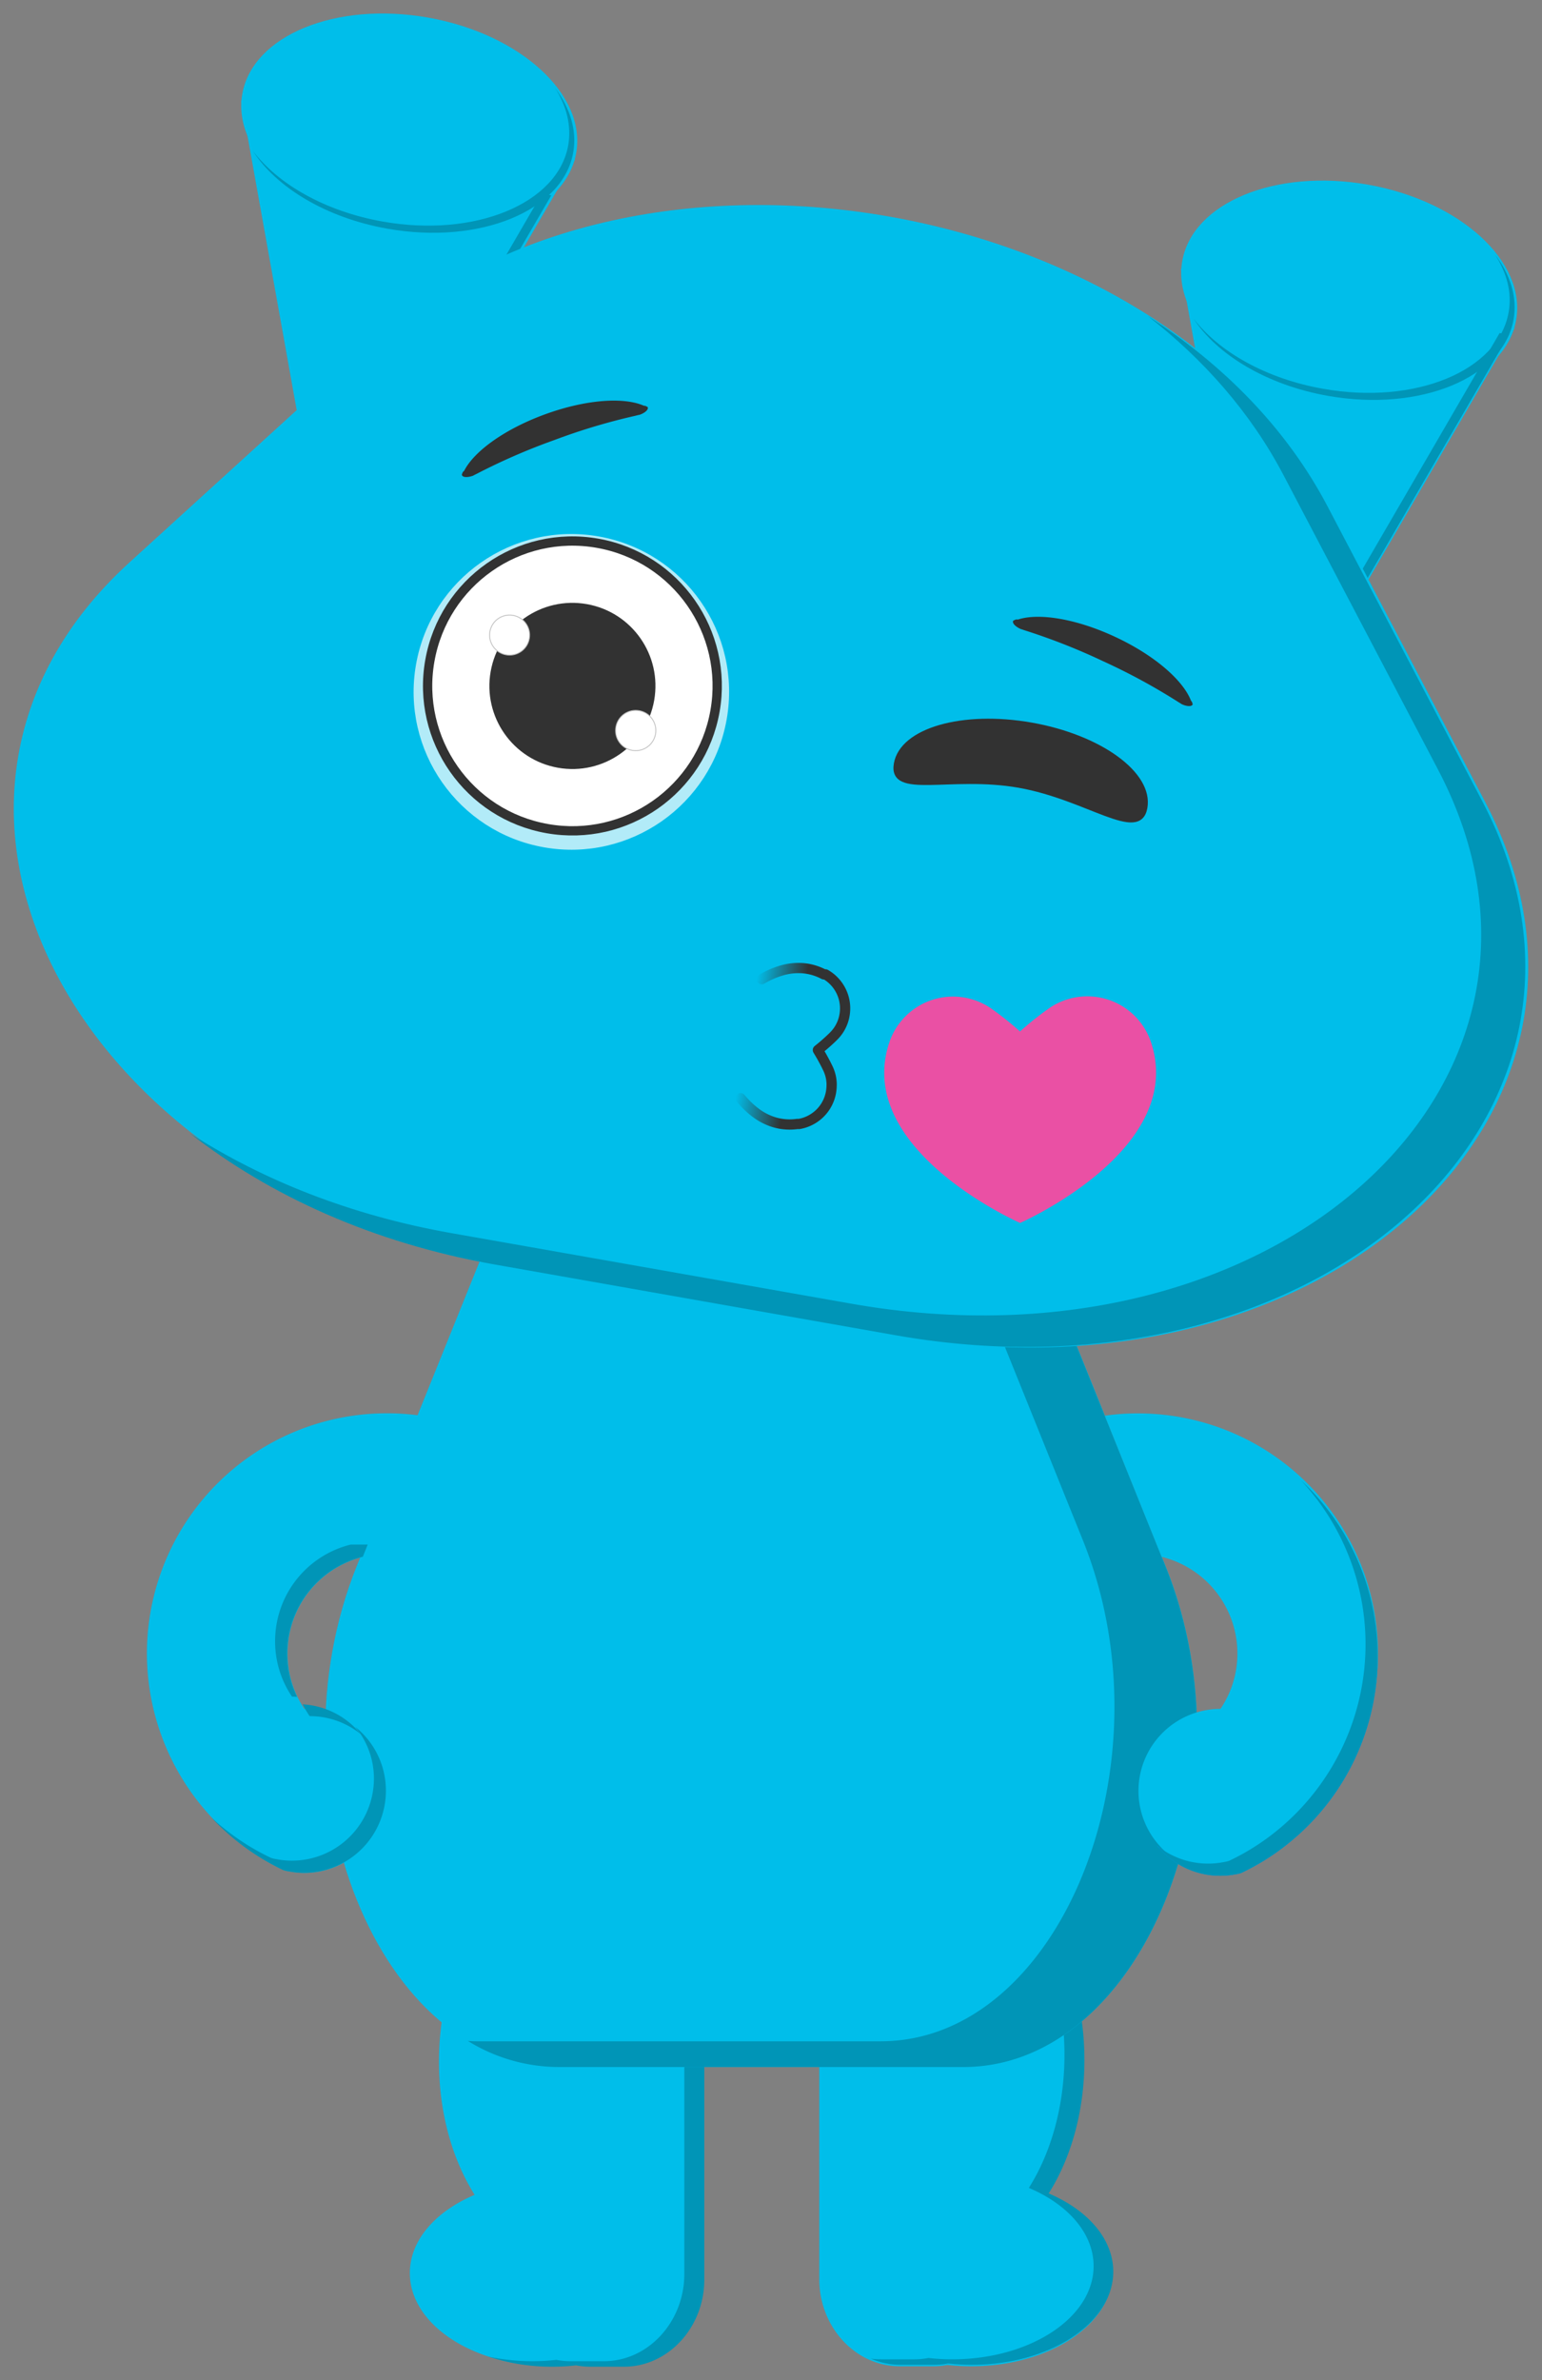
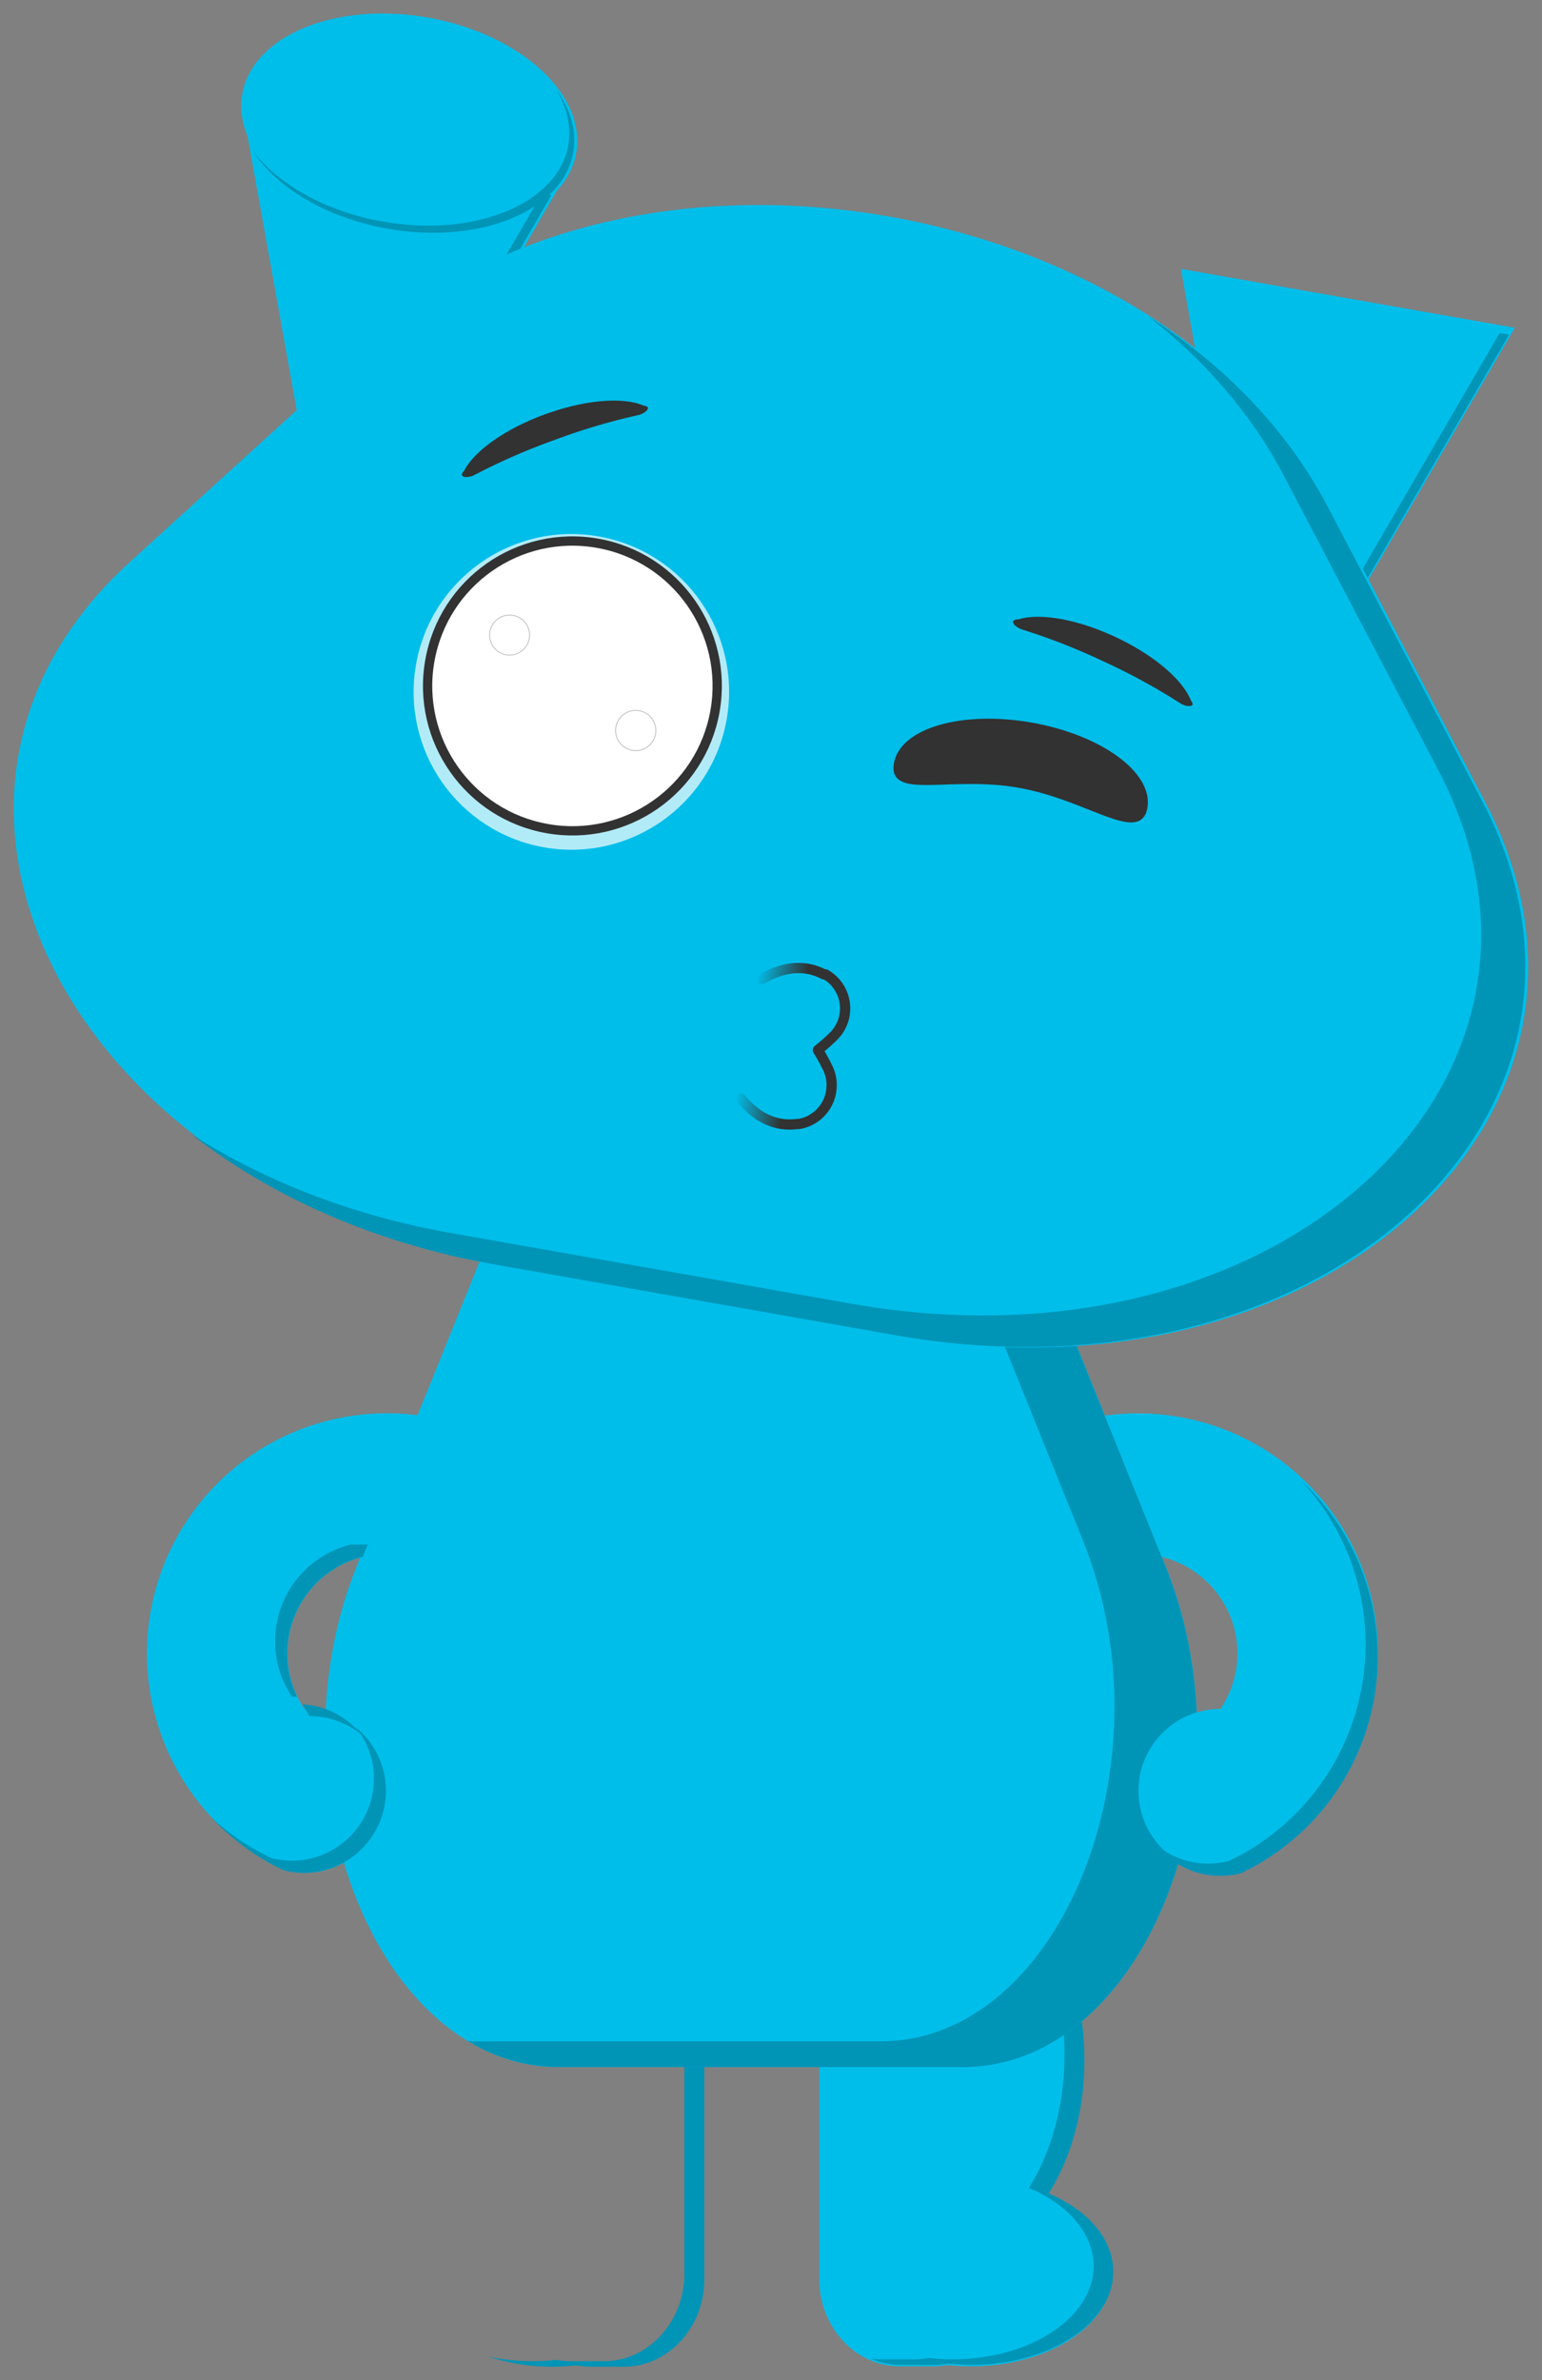
<svg xmlns="http://www.w3.org/2000/svg" viewBox="0 0 470 725">
  <rect x="0" y="0" width="470" height="725" fill="#808080" stroke="none" />
  <defs>
    <style>.cls-1{fill:#00beea;}.cls-2{fill:#0095b7;}.cls-3{fill:#b2ebf8;stroke:#b2ebf8;stroke-width:2.99px;}.cls-10,.cls-3,.cls-4,.cls-5,.cls-7{stroke-linecap:round;stroke-linejoin:round;}.cls-4,.cls-6{fill:#fff;}.cls-4,.cls-5,.cls-7{stroke:#323232;}.cls-4{stroke-width:2.83px;}.cls-5,.cls-7,.cls-8{fill:#323232;}.cls-5{stroke-width:1.57px;}.cls-6{stroke:#c1c1c1;stroke-miterlimit:10;stroke-width:0.27px;}.cls-7{stroke-width:1.45px;}.cls-9{fill:#09f;}.cls-10{fill:none;stroke-width:3.12px;stroke:url(#linear-gradient);}.cls-11{fill:#ea50a4;}</style>
    <linearGradient id="linear-gradient" x1="221.09" y1="309.27" x2="250.97" y2="309.27" gradientTransform="translate(63.38 -26.67) rotate(10)" gradientUnits="userSpaceOnUse">
      <stop offset="0" stop-color="#00beea" />
      <stop offset="0.5" stop-color="#323232" />
      <stop offset="1" stop-color="#323232" />
    </linearGradient>
  </defs>
  <title>Wink + Kiss</title>
  <g id="Pink__Confident__Head_Tilt" data-name="Pink__Confident__Head Tilt">
-     <path class="cls-1" d="M214.28,604v90.23c0,14.56-11,26.51-24.48,26.51H179.48a22.49,22.49,0,0,1-4.24-.4,63.71,63.71,0,0,1-7.22.4c-23.79,0-43.1-12.7-43.1-28.39,0-10,7.87-18.8,19.75-23.82-6.75-10.67-10.87-24.92-10.87-40.58,0-33,18.22-59.69,40.68-59.69a28.47,28.47,0,0,1,6.14.68,27.84,27.84,0,0,1,8.22-1.24c14,0,25.32,10.34,25.32,23.09a21.29,21.29,0,0,1-.82,5.85A29.12,29.12,0,0,1,214.28,604Z" />
    <path class="cls-1" d="M249.72,604v90.23c0,14.56,11,26.51,24.48,26.51h10.32a22.49,22.49,0,0,0,4.24-.4,63.71,63.71,0,0,0,7.22.4c23.79,0,43.1-12.7,43.1-28.39,0-10-7.87-18.8-19.75-23.82,6.75-10.67,10.87-24.92,10.87-40.58,0-33-18.22-59.69-40.68-59.69a28.47,28.47,0,0,0-6.14.68,27.84,27.84,0,0,0-8.22-1.24c-14,0-25.32,10.34-25.32,23.09a21.29,21.29,0,0,0,.82,5.85A29.12,29.12,0,0,0,249.72,604Z" />
    <path class="cls-2" d="M214.67,604.12v90.23c0,14.55-11,26.53-24.48,26.53H179.85a23.15,23.15,0,0,1-4.25-.41,63.93,63.93,0,0,1-7.2.41,61.38,61.38,0,0,1-19.55-3.1,62.91,62.91,0,0,0,13.47,1.42,65.12,65.12,0,0,0,7.24-.41,22.74,22.74,0,0,0,4.22.41H184.1c13.47,0,24.48-12,24.48-26.53V602.44a28.17,28.17,0,0,0-1-7.35,20.21,20.21,0,0,0,.82-5.86c0-9.33-6.08-17.35-14.81-21,11.87,1.9,20.9,11.34,20.9,22.69a21.57,21.57,0,0,1-.82,5.86A29.84,29.84,0,0,1,214.67,604.12Z" />
    <path class="cls-2" d="M339.32,691.91c0,15.67-19.29,28.4-43.1,28.4a64.44,64.44,0,0,1-7.2-.41,22.84,22.84,0,0,1-4.25.41H274.43a22.39,22.39,0,0,1-9-1.9,19.74,19.74,0,0,0,3,.22h10.34a22.74,22.74,0,0,0,4.22-.41,65.12,65.12,0,0,0,7.24.41c23.77,0,43.1-12.73,43.1-28.4,0-10-7.87-18.81-19.74-23.81,6.75-10.67,10.86-24.93,10.86-40.6,0-27.61-12.76-50.83-30.08-57.65,20.3,3.28,36.16,28.58,36.16,59.33,0,15.67-4.14,29.93-10.9,40.6C331.45,673.1,339.32,681.91,339.32,691.91Z" />
    <path class="cls-1" d="M293.62,324.28l61.62,152.67c27.39,67.85-6.85,152.67-61.62,152.67H170.38c-54.77,0-89-84.81-61.62-152.67l61.62-152.67C197.77,256.43,266.23,256.43,293.62,324.28Z" />
    <path class="cls-2" d="M293.62,629.6H170.4a52.93,52.93,0,0,1-27.8-7.95c.86.07,1.72.11,2.61.11H268.43c54.78,0,89-84.82,61.61-152.66L268.43,316.44c-8.32-20.56-20.37-34.93-34-43,23.14,1.16,45.94,18.1,59.15,50.86l61.61,152.66C382.62,544.78,348.4,629.6,293.62,629.6Z" />
    <polygon class="cls-1" points="99.97 178.04 73.5 30.6 175.28 48.54 99.97 178.04" />
    <ellipse class="cls-1" cx="124.74" cy="37.59" rx="32.74" ry="51.67" transform="translate(66.06 153.91) rotate(-80)" />
    <polygon class="cls-1" points="386.4 229.34 359.93 81.9 461.7 99.84 386.4 229.34" />
-     <ellipse class="cls-1" cx="411.24" cy="88.49" rx="32.74" ry="51.67" transform="translate(252.68 478.11) rotate(-80)" />
    <path class="cls-2" d="M174.72,46.42c-3.14,17.79-28.47,28.21-56.58,23.25C99.43,66.37,84.24,57.1,77.1,46c7.65,10.1,22.07,18.4,39.52,21.48,28.11,5,53.44-5.47,56.58-23.25,1-5.92-.48-11.91-4-17.42C173.79,33,175.9,39.73,174.72,46.42Z" />
    <polygon class="cls-2" points="459.94 101.95 384.66 231.46 383.92 227.31 457.07 101.45 459.94 101.95" />
    <polygon class="cls-2" points="168.03 59.49 92.72 188.99 91.97 184.84 165.16 58.98 168.03 59.49" />
-     <path class="cls-2" d="M461.33,97.28c-3.14,17.82-28.47,28.25-56.55,23.3-18.63-3.29-33.83-12.52-41-23.56,7.66,10.07,22.08,18.33,39.5,21.4,28.08,5,53.41-5.47,56.55-23.3,1.06-6-.53-12-4.17-17.6C460.36,83.69,462.52,90.52,461.33,97.28Z" />
    <path class="cls-1" d="M405.51,154.41l47.14,89.8c49.92,95.11-49.38,185.48-178.75,162.67L151.76,385.33C22.39,362.52-40,243.64,39.43,171.34l75-68.26C193.88,30.78,355.59,59.3,405.51,154.41Z" />
    <path class="cls-2" d="M273,406.71,150.86,385.17c-37.12-6.54-68.71-21-93-40,22.12,14.24,49,25,79.56,30.4l122.16,21.54c129.36,22.81,228.66-67.56,178.74-162.68l-47.15-89.78c-9.9-18.84-24.17-35.07-41.33-48.4,23.18,14.89,42.4,34.38,54.8,58L451.76,244C501.67,339.15,402.38,429.52,273,406.71Z" />
    <circle class="cls-3" cx="174.15" cy="210.74" r="46.58" transform="translate(-63.63 345.65) rotate(-80)" />
    <circle class="cls-4" cx="174.47" cy="208.93" r="44.13" transform="translate(-61.58 344.47) rotate(-80)" />
-     <circle class="cls-5" cx="174.47" cy="208.93" r="24.52" transform="translate(-61.58 344.47) rotate(-80)" />
    <circle class="cls-6" cx="156.83" cy="193.39" r="6.13" transform="matrix(0.17, -0.98, 0.98, 0.17, -60.86, 314.26)" />
    <circle class="cls-6" cx="193.77" cy="222.52" r="6.13" transform="translate(-59.02 374.7) rotate(-80)" />
    <path class="cls-7" d="M349,246c-1.8,10.22-17.47-3.08-38.41-6.77s-39.22,3.62-37.42-6.6,20.24-15.51,41.18-11.82S350.81,235.8,349,246Z" />
    <path class="cls-8" d="M308.8,189.15a.27.27,0,0,1,.26-.19,2.32,2.32,0,0,1,.82-.3.83.83,0,0,1,.31.07c6.38-2.12,17.82-.29,29.72,5.26s20.66,13.14,23.11,19.45c.22.25.44.51.35.7.22.25.16.38.1.5-.29.62-1.77.54-3.15-.1a1.85,1.85,0,0,1-.52-.32c-.28-.13-.52-.32-.66-.39a187.27,187.27,0,0,0-22.72-12.34,191.39,191.39,0,0,0-24.2-9.53c-.14-.06-.44-.13-.72-.26a1.85,1.85,0,0,1-.58-.2C309.39,190.79,308.51,189.77,308.8,189.15Z" />
    <path class="cls-8" d="M140.82,144.75a.27.27,0,0,1,0-.31,2.32,2.32,0,0,1,.36-.79.83.83,0,0,1,.26-.17c3-6,12.4-12.81,24.74-17.3s23.9-5.32,30.09-2.59c.33,0,.67.05.74.24.33,0,.38.15.43.28.24.65-.87,1.64-2.3,2.16a1.85,1.85,0,0,1-.6.14c-.29.1-.6.14-.74.2A187.27,187.27,0,0,0,169.06,134a191.39,191.39,0,0,0-23.85,10.37c-.14.05-.41.22-.69.33a1.85,1.85,0,0,1-.55.27C142.39,145.49,141.05,145.39,140.82,144.75Z" />
    <path class="cls-1" d="M117.75,545.47a25,25,0,0,1-25,25A23.54,23.54,0,0,1,88.2,570a10.27,10.27,0,0,1-1.78-.41,71.1,71.1,0,0,1-11.89-7.11,73.13,73.13,0,0,1,43.43-132,69.72,69.72,0,0,1,10.07.7l-17.33,43a30.31,30.31,0,0,0-23.07,29.44,30,30,0,0,0,5.15,16.89A25,25,0,0,1,117.75,545.47Z" />
    <path class="cls-2" d="M117.62,545.45a25,25,0,0,1-24.88,25h-.07a23.54,23.54,0,0,1-4.59-.44,10.27,10.27,0,0,1-1.78-.41,72.68,72.68,0,0,1-21.88-16,76.67,76.67,0,0,0,6.29,5.18,71.09,71.09,0,0,0,11.89,7.11,10.27,10.27,0,0,0,1.78.41,23.54,23.54,0,0,0,4.59.44,25,25,0,0,0,25-25A24.55,24.55,0,0,0,108.29,526,24.83,24.83,0,0,1,117.62,545.45Z" />
    <path class="cls-2" d="M112.07,470.47l-1.48,3.7a30.38,30.38,0,0,0-20,42.73,7.69,7.69,0,0,0-1.59-.11,30,30,0,0,1-5.15-16.89,30.31,30.31,0,0,1,23.07-29.44Z" />
    <path class="cls-2" d="M110,528.24a24.78,24.78,0,0,0-15.63-5.52,31.45,31.45,0,0,1-2.11-3.59A24.57,24.57,0,0,1,110,528.24Z" />
    <path class="cls-9" d="M419.92,504.54a72.91,72.91,0,0,1-29.7,58.84,71.1,71.1,0,0,1-11.89,7.11,10.26,10.26,0,0,1-1.78.41,23.54,23.54,0,0,1-4.59.44,24.79,24.79,0,0,1-19.33-9.22,24.78,24.78,0,0,0,15.63,5.52,23.54,23.54,0,0,0,4.59-.44,10.26,10.26,0,0,0,1.78-.41,71.1,71.1,0,0,0,11.89-7.11A73.17,73.17,0,0,0,396.63,451,73,73,0,0,1,419.92,504.54Z" />
    <path class="cls-1" d="M347,545.47a25,25,0,0,0,25,25,23.54,23.54,0,0,0,4.59-.44,10.27,10.27,0,0,0,1.78-.41,71.1,71.1,0,0,0,11.89-7.11,73.13,73.13,0,0,0-43.43-132,69.72,69.72,0,0,0-10.07.7l17.33,43a30.31,30.31,0,0,1,23.07,29.44A30,30,0,0,1,372,520.51,25,25,0,0,0,347,545.47Z" />
    <path class="cls-2" d="M419.92,504.54a72.91,72.91,0,0,1-29.7,58.84,71.1,71.1,0,0,1-11.89,7.11,10.26,10.26,0,0,1-1.78.41,23.54,23.54,0,0,1-4.59.44,24.79,24.79,0,0,1-19.33-9.22,24.78,24.78,0,0,0,15.63,5.52,23.54,23.54,0,0,0,4.59-.44,10.26,10.26,0,0,0,1.78-.41,71.1,71.1,0,0,0,11.89-7.11A73.17,73.17,0,0,0,396.63,451,73,73,0,0,1,419.92,504.54Z" />
  </g>
  <g id="Emoji_Lips__Gradient" data-name="Emoji Lips__Gradient">
    <path class="cls-10" d="M232.17,298.25a26.58,26.58,0,0,1,6-2.63,18.16,18.16,0,0,1,6.38-.73,16.53,16.53,0,0,1,6.57,1.9h0l.06,0,.06,0,.06,0,.06,0,.06,0,.06,0,.06,0,.06,0h0a11.9,11.9,0,0,1,2.82,2.25,12,12,0,0,1,2.66,4.64,11.84,11.84,0,0,1,.51,3.63,12,12,0,0,1-.18,1.89q-.08.48-.2.94t-.27.91q-.15.44-.34.87t-.4.83q-.22.41-.46.79t-.52.75q-.27.36-.57.7t-.62.66h0l-.16.16-.29.28-.42.4-.54.5-.66.6-.78.68-.89.75-1,.81.66,1.11.58,1,.5.91.42.79.34.66.26.52.18.37.1.2h0q.2.41.36.83t.3.86q.13.43.23.88t.16.9q.06.46.09.92t0,.94q0,.47-.05.95t-.13,1a12,12,0,0,1-.48,1.84,11.87,11.87,0,0,1-2.9,4.59,12,12,0,0,1-4.55,2.8,11.86,11.86,0,0,1-1.76.45H243a16.53,16.53,0,0,1-6.82-.46,18.16,18.16,0,0,1-5.74-2.87,26.59,26.59,0,0,1-4.71-4.52" />
  </g>
  <g id="Heart">
-     <path class="cls-11" d="M310.93,372.5s-50.41-22.1-40-54.58v0q.14-.43.29-.86h0a20.48,20.48,0,0,1,31.18-9.68l0,0,0,0a99.4,99.4,0,0,1,8.49,6.79,99.4,99.4,0,0,1,8.49-6.79l0,0,0,0A20.48,20.48,0,0,1,350.67,317h0q.15.43.29.86v0C361.34,350.4,310.93,372.5,310.93,372.5Z" />
-   </g>
+     </g>
</svg>